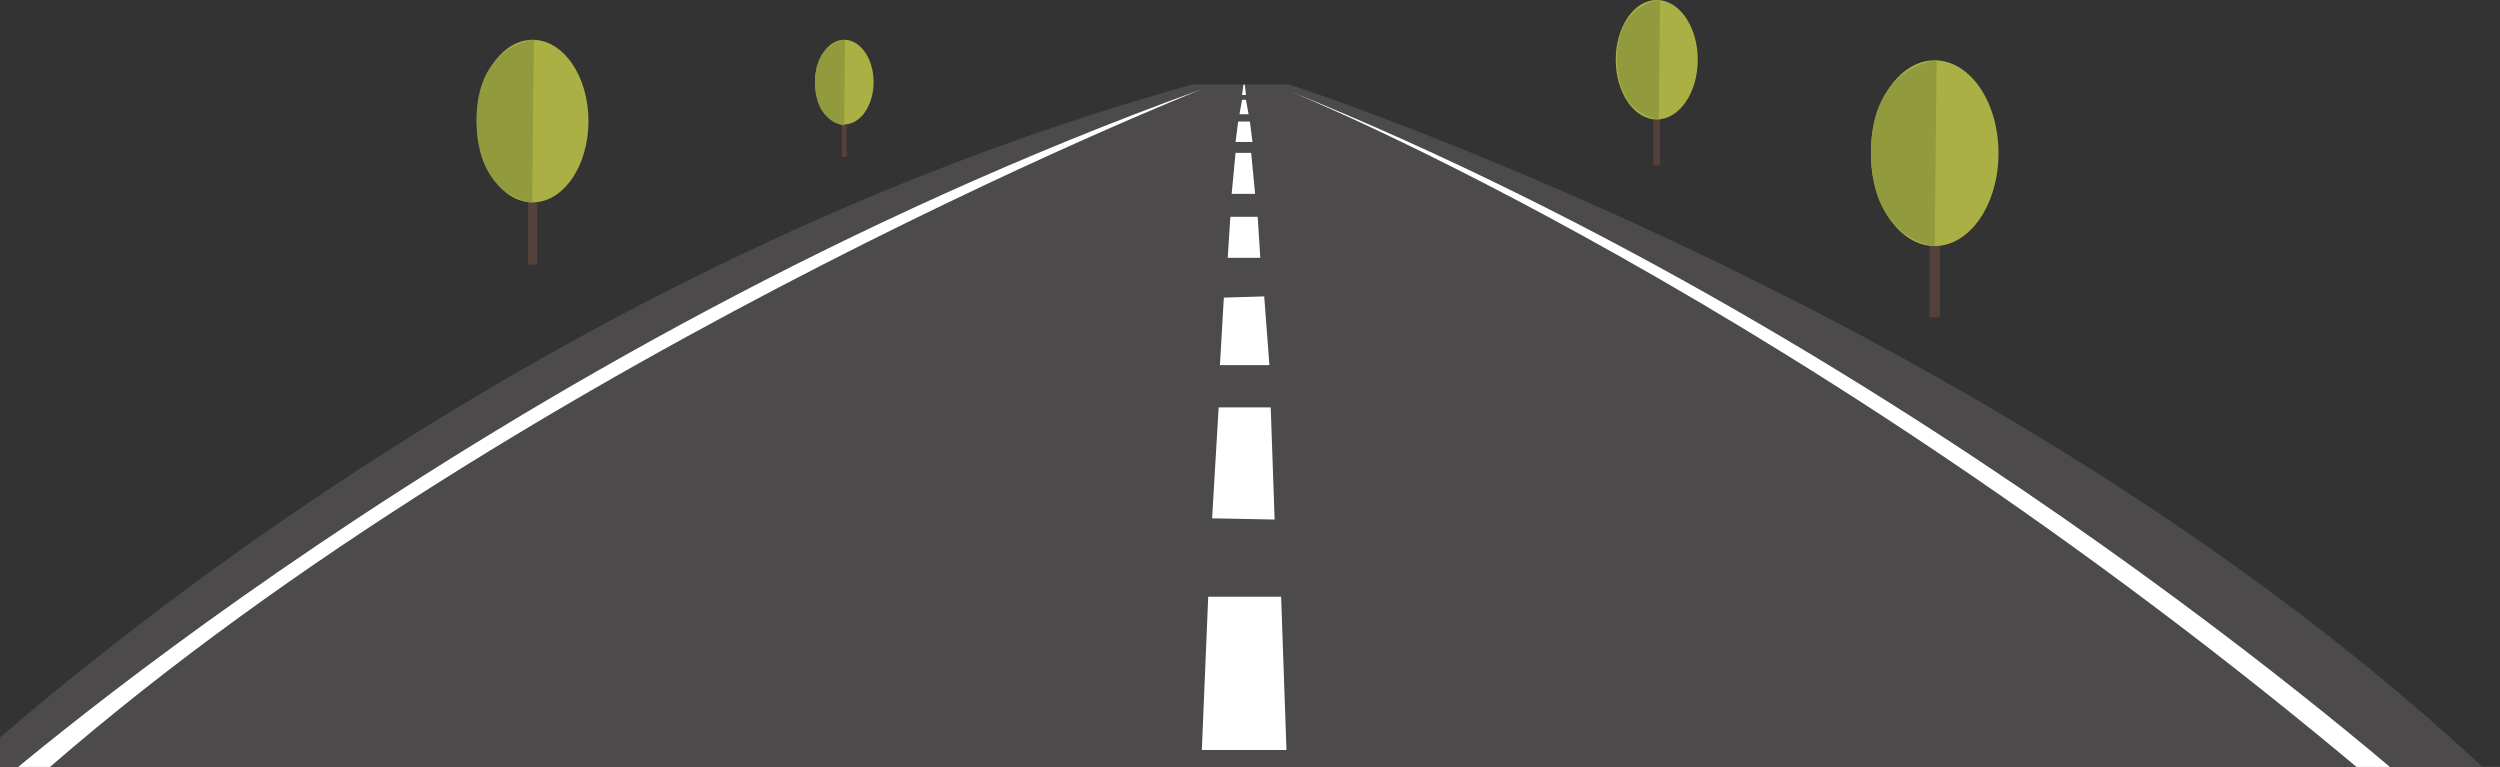
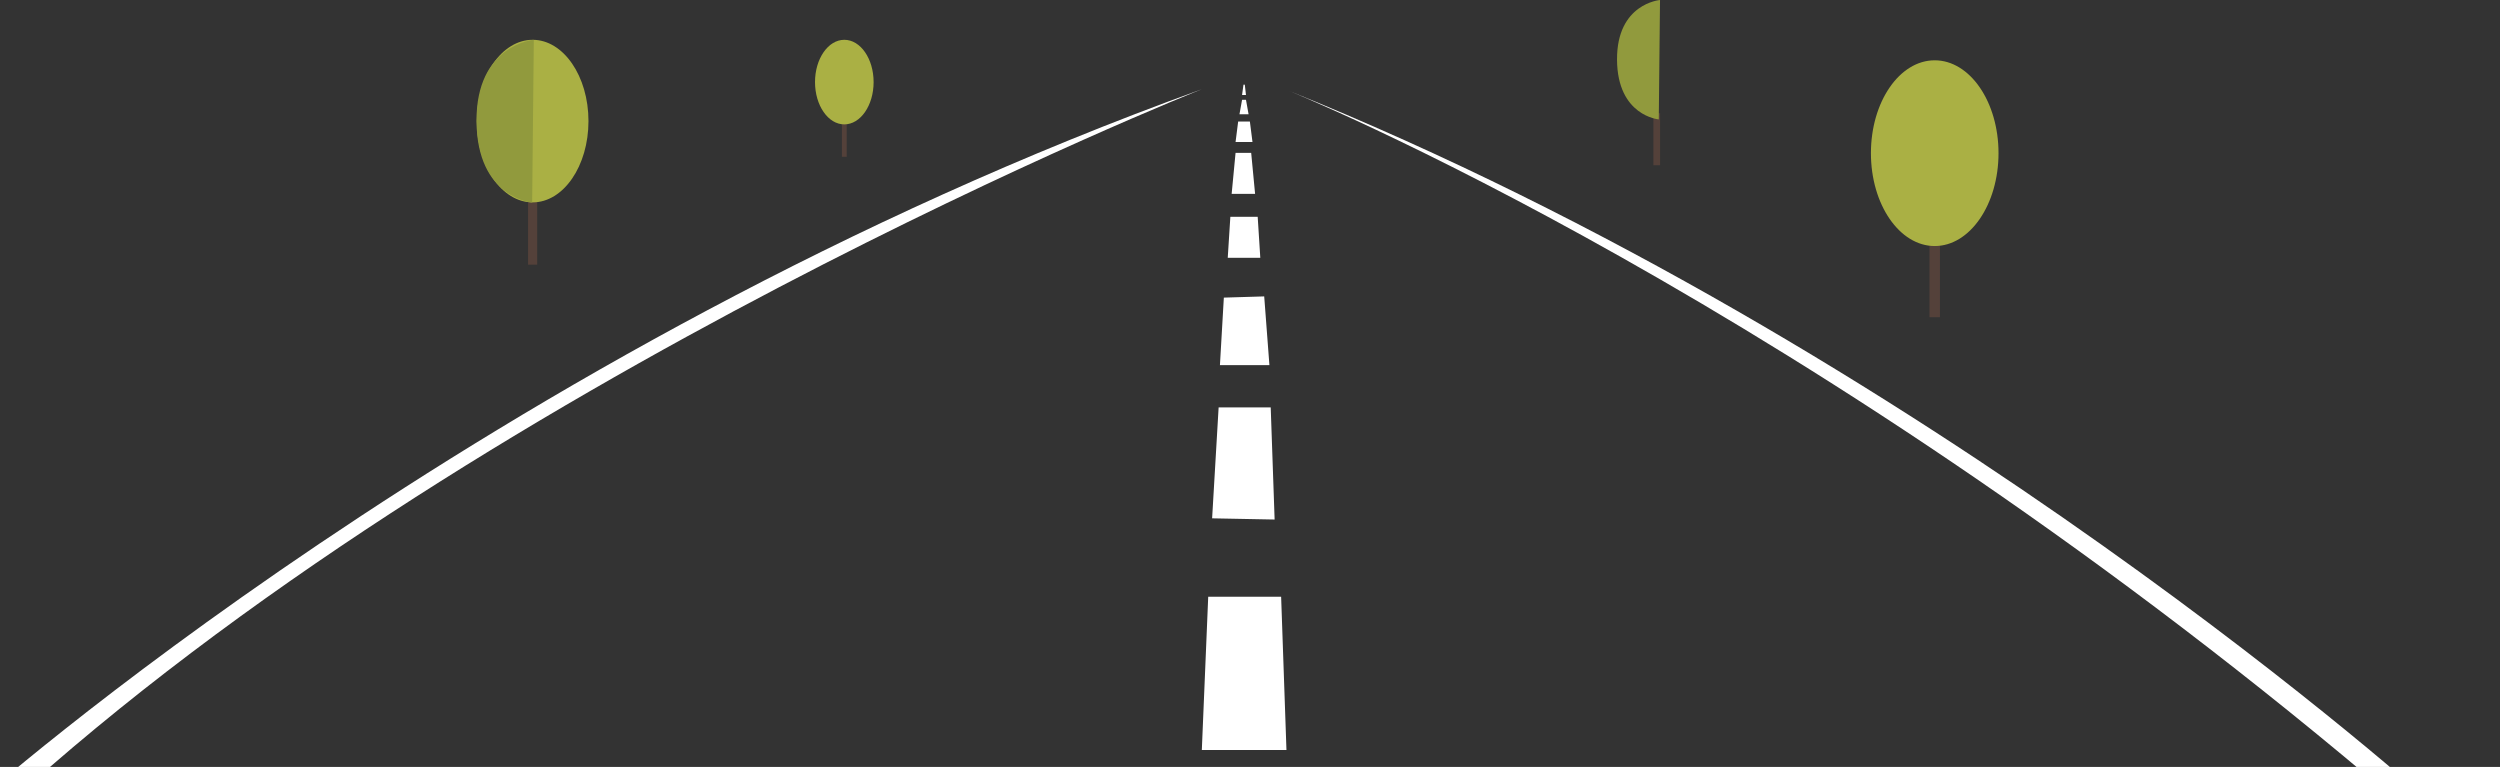
<svg xmlns="http://www.w3.org/2000/svg" width="1920" height="589" viewBox="0 0 1920 589">
  <rect x="0" y="0" width="1920" height="589" fill="#333333" stroke="none" />
  <defs>
    <style>
      .cls-1 {
        fill: #54413a;
      }

      .cls-1, .cls-2, .cls-3, .cls-4, .cls-5 {
        fill-rule: evenodd;
      }

      .cls-2 {
        fill: #aab044;
      }

      .cls-3 {
        fill: #919a3d;
      }

      .cls-4 {
        fill: #4c4a4b;
      }

      .cls-5 {
        fill: #fff;
      }
    </style>
  </defs>
  <path class="cls-1" d="M1481.86,181.549h8v62.06h-8v-62.06Z" />
  <path class="cls-2" d="M1485.86,46.314c27.06,0,49,31.932,49,71.322s-21.94,71.323-49,71.323-48.99-31.932-48.99-71.323S1458.8,46.314,1485.86,46.314Z" />
-   <path class="cls-3" d="M1485.86,188.959s-48.6-4.1-48.99-71.323S1487.32,46.3,1487.32,46.3Z" />
  <path class="cls-1" d="M1269.81,86.982h5.14V126.9h-5.14V86.982Z" />
-   <path class="cls-2" d="M1272.38,0c17.4,0,31.5,20.539,31.5,45.874s-14.1,45.874-31.5,45.874-31.5-20.539-31.5-45.874S1254.98,0,1272.38,0Z" />
  <path class="cls-3" d="M1273.94,91.7s-31.8-2.635-32.06-45.841S1274.89,0.008,1274.89.008Z" />
-   <path id="Color_Fill_1" data-name="Color Fill 1" class="cls-4" d="M-69.01,628.937s406.467-403.854,984.92-564.1H989.9S1715.34,299.417,2067.82,766.025-69.01,628.937-69.01,628.937Z" />
  <path class="cls-5" d="M927.908,458.282h56L988,576H923Zm8-145.424-5,85.217,48,0.926-3-86.143h-40Zm4-84.291-3,51.871h38l-4-52.8Zm5-62.06-2,31.493h25l-2-31.493h-21Zm4-49.092-3,31.493h18l-3-31.493h-12Zm2-24.083-2,15.747h13l-2-15.747h-9Zm3-16.673-2,11.115h7l-2-11.115h-3ZM955,65l-1.094,7.954h3L956,65h-1Z" />
  <path id="Color_Fill_2" data-name="Color Fill 2" class="cls-5" d="M-20.014,617.822S372.829,267.078,922.909,68.544c0,0-558.524,221.371-918.926,551.13Z" />
  <path id="Color_Fill_3" data-name="Color Fill 3" class="cls-5" d="M1870.83,619.674s-388.2-351.7-883.927-551.13c0,0,403.087,161.043,855.927,548.351Z" />
  <path class="cls-1" d="M405.556,148.948h7v54.325h-7V148.948Z" />
  <path class="cls-2" d="M409.057,30.567c23.688,0,42.89,27.952,42.89,62.434s-19.2,62.433-42.89,62.433S366.168,127.482,366.168,93,385.37,30.567,409.057,30.567Z" />
  <path class="cls-3" d="M408.7,155.613s-42.4-3.593-42.742-62.51,44.01-62.525,44.01-62.525Z" />
  <path class="cls-1" d="M646.594,92.153h3.674v28.262h-3.674V92.153Z" />
  <path class="cls-2" d="M648.431,30.567c12.425,0,22.5,14.542,22.5,32.48s-10.073,32.48-22.5,32.48-22.5-14.542-22.5-32.48S636.006,30.567,648.431,30.567Z" />
-   <path class="cls-3" d="M648.275,96.332s-22.162-1.89-22.342-32.876,23-32.883,23-32.883Z" />
+   <path class="cls-3" d="M648.275,96.332Z" />
</svg>